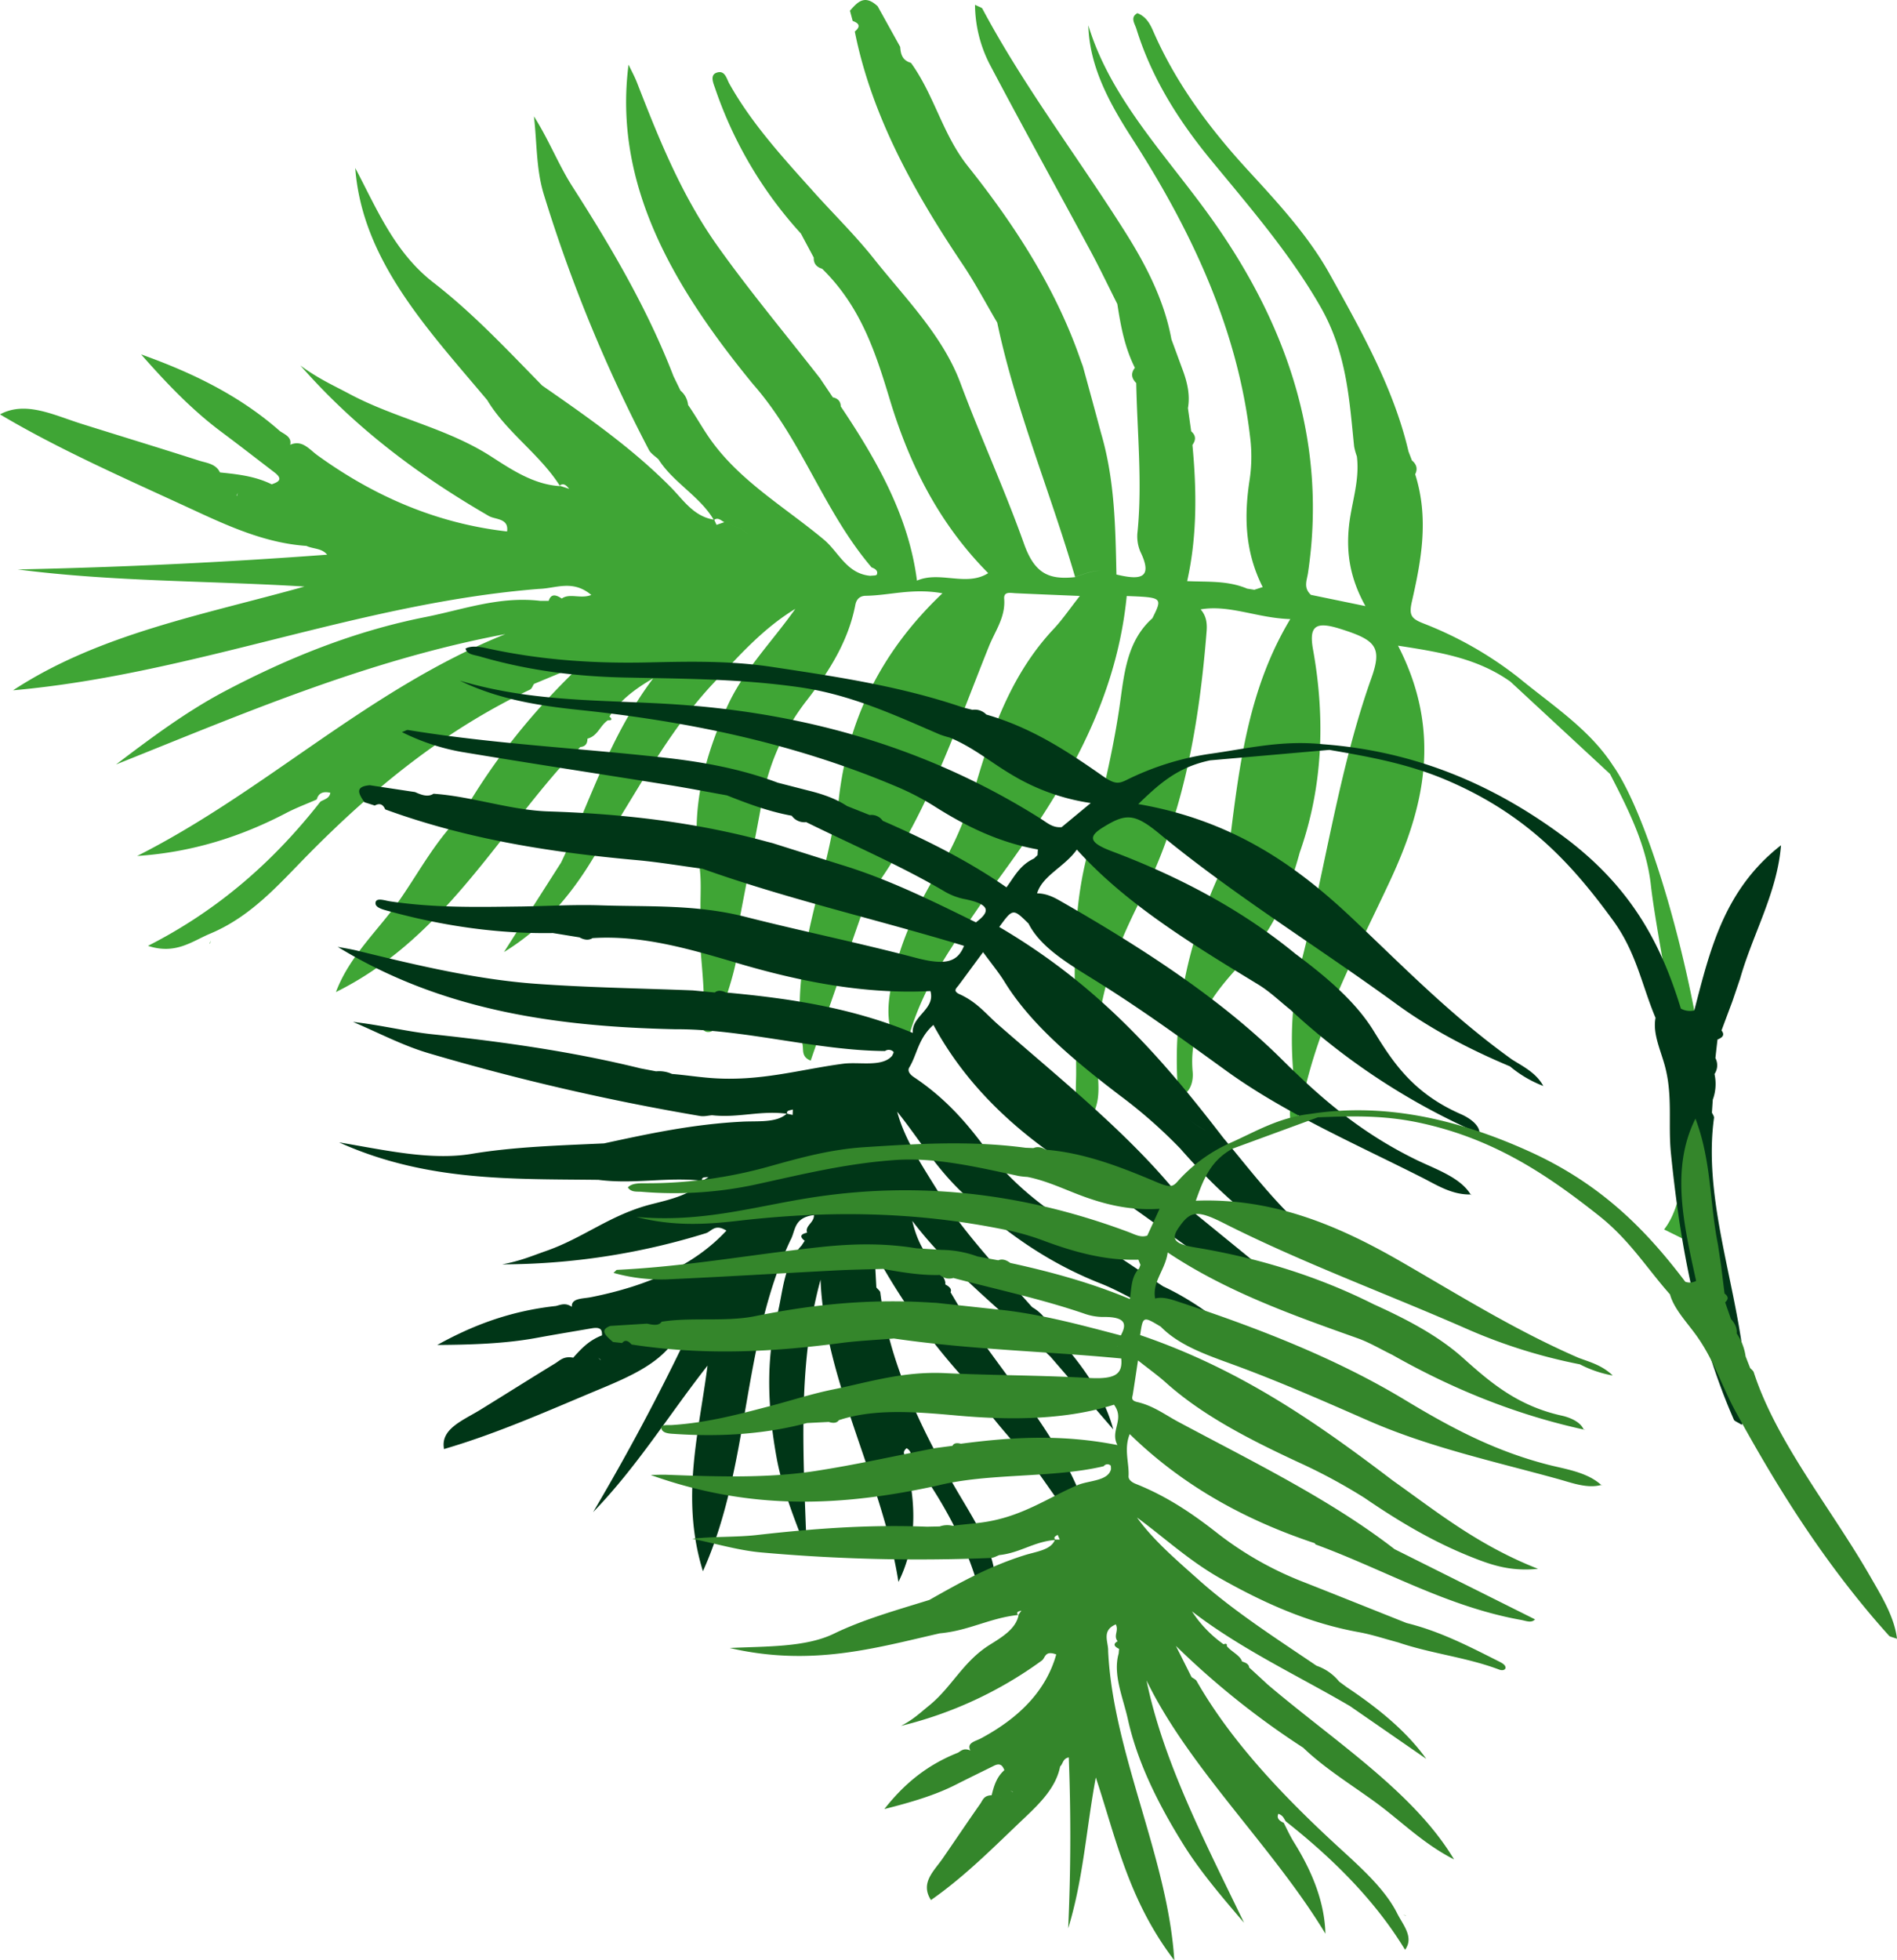
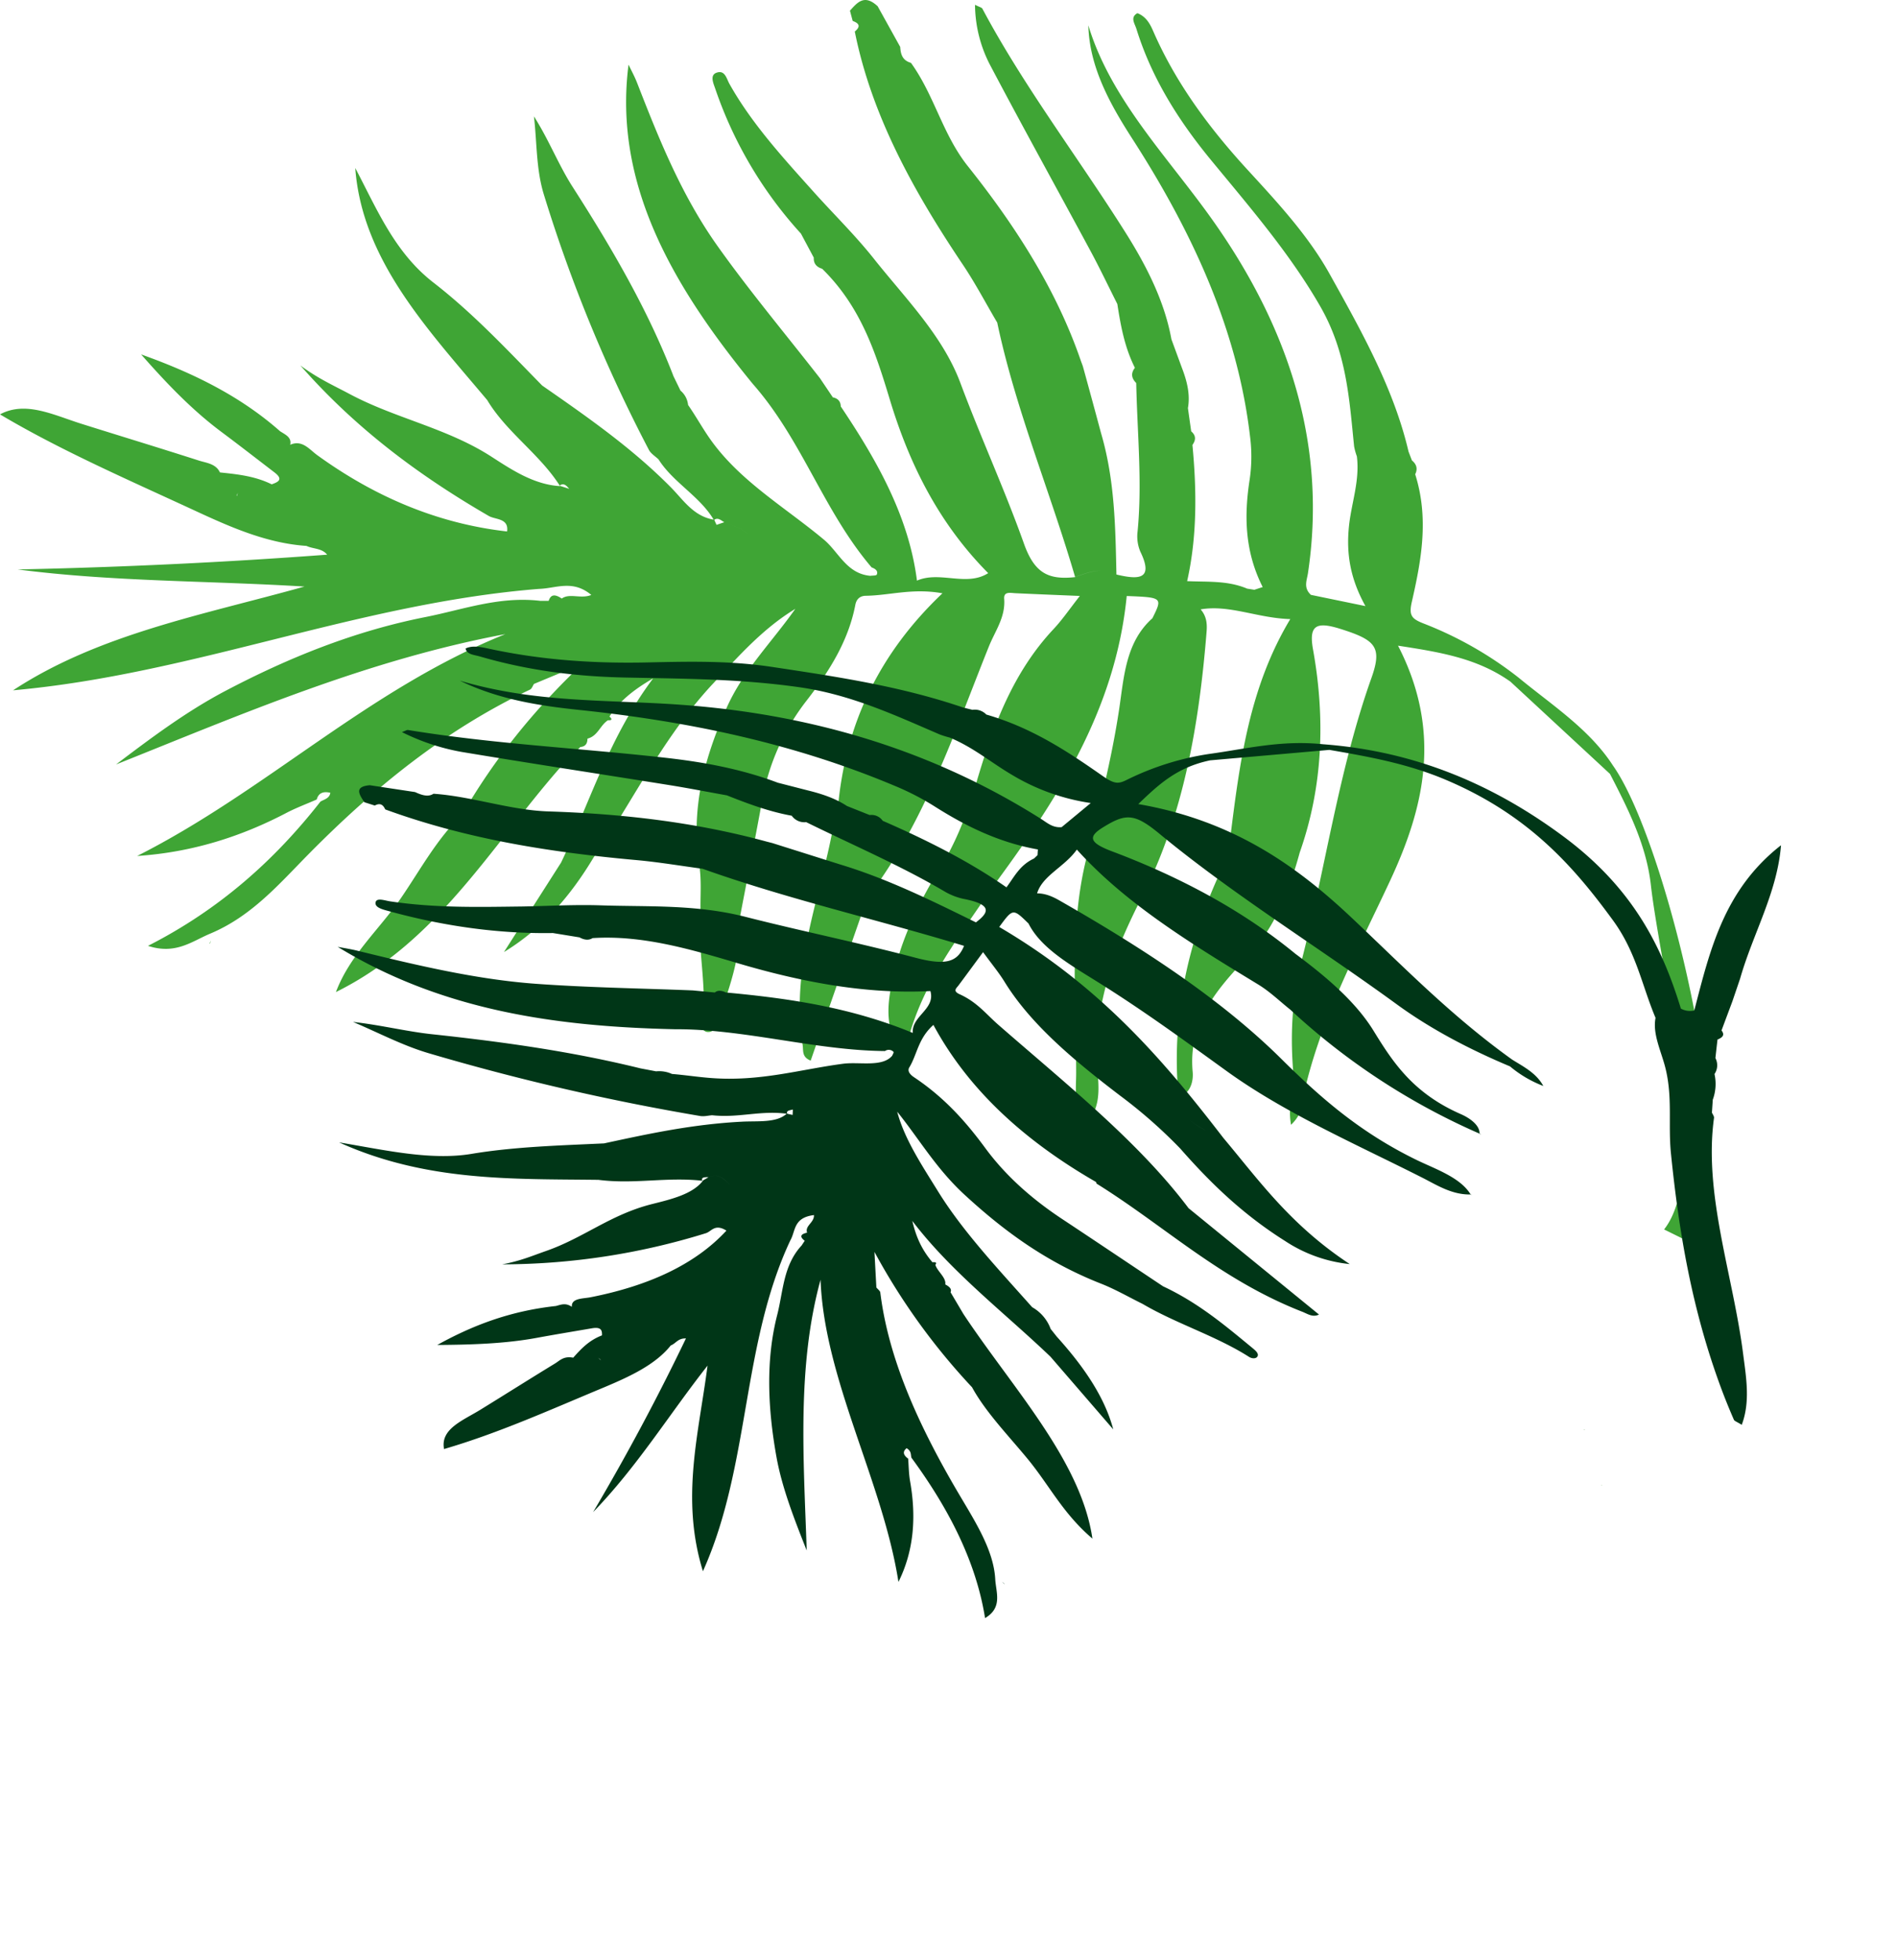
<svg xmlns="http://www.w3.org/2000/svg" viewBox="0 0 906.79 936.7">
  <defs>
    <style>.cls-1{fill:#3fa535;}.cls-2{fill:#003617;}.cls-3{fill:#34862b;}</style>
  </defs>
  <g id="Ebene_2" data-name="Ebene 2">
    <g id="GFX">
      <g id="R09">
        <path class="cls-1" d="M771.05,365.85c-11.31-17.49-29.15-28.87-45.07-42h0A177.28,177.28,0,0,0,680.69,298c-5.85-2.28-7.35-3.77-5.81-10.47,4.47-19.62,8.3-39.71,1.6-60.91,1.17-2.37.88-4.6-1.56-6.61-.54-1.41-1.09-2.83-1.63-4.25-7-30-22.45-57.45-37.75-84.92C625.42,112.69,610.92,97,596.6,81.41c-18.74-20.37-34.68-42-45.34-66.49-1.47-3.39-3.36-7-7.57-8.62-3.6,2-1.27,4.91-.45,7.56,7.07,22.79,19.52,43,35.49,62.44,18.62,22.63,37.91,44.87,52.45,70.24,12.6,22,13.79,44.21,16.11,66.79a29,29,0,0,0,1.31,4.72c1.48,11.8-2.71,22.5-3.82,33.81-1.23,12.62.57,24.51,7.92,37.75l-26.07-5.37c-3.61-3.36-2-6.74-1.43-10.23,9-59.71-7.84-115.77-45.89-169.29-21.32-30-48.39-57.27-59.07-92.62.51,19.81,10.18,37.36,21,54.17,29,45,50.4,91.68,56.3,142.35a74.89,74.89,0,0,1-.17,20.4c-2.67,17.09-2.49,34.34,6.22,51.49l-4,1.3-3.44-.55c-9.32-3.93-18.76-3.13-28.68-3.58,4.77-21.23,4.61-43,2.53-65.07,1.5-2.13,1.95-4.29-.6-6.53L567.84,195c1.17-6.48-.42-12.88-2.89-19.27q-2.49-6.81-5-13.62c-3.28-18.08-11.81-34.91-21.86-50.86C515.5,75.4,489.38,41.3,469.58,4.13c-.29-.54-1.39-.76-3.51-1.84a63.24,63.24,0,0,0,7,28.39c15.78,29.93,32.23,59.6,48.3,89.41,4.47,8.31,8.5,16.79,12.73,25.18,1.61,10.33,3.45,20.62,8.4,30.48-1.84,2.36-1.89,4.77.63,7.27.48,23.68,2.94,47.54.64,71a18.71,18.71,0,0,0,1.36,9.64c6.52,13.42-1,13.35-11.46,10.86-.5-22.56-.74-45.12-7.41-67.74Q522,190.87,517.62,175c-.3-.82-.6-1.64-.91-2.46-11.57-33.75-31-64.19-54-93.05-12.18-15.28-16-33.84-27.25-49.45-4.26-1.22-4.92-4.31-5.15-7.63L419.54,3c-6.4-6-9.77-1.74-13.25,2.1.43,1.64.87,3.27,1.31,4.91,4,1.45,3.2,3.21,1,5.06,8,40,28,76.19,51.6,111.31,6.05,9,11,18.5,16.49,27.77,8.67,41.16,25.38,81,37.24,121.61-12.83,1.42-19.45-1.91-24.47-16-9.15-25.71-20.77-51-30.35-76.69-8.46-22.71-26.3-40.43-41.44-59.51-8.4-10.58-18.2-20.27-27.36-30.35C375.11,76.25,359.59,59.56,348.64,40c-1.33-2.38-2.08-6.61-6-5.3-3.46,1.13-1.66,5-.78,7.57a197,197,0,0,0,41,69.35l6.14,11.49c-.14,2.63,1.12,4.44,4,5.31,18.47,18.1,25.49,39.84,32.37,62.59,9,29.72,22.79,58.45,47,82.85-10.35,6.61-23.16-1.19-34.05,3.58-3.89-30.59-19-57.26-36.42-83.23-.06-2.31-1.24-3.82-3.79-4.34l-6.14-9.12c-16.37-21-33.57-41.52-48.91-63.09-17.3-24.32-28.06-51.2-38.49-78-1.21-3.12-2.87-6.13-4.12-8.76-7.34,57.11,21.27,106,59.4,152.54,23.68,26.89,33.66,60.53,56.8,87.69,1.77.63,3.22,1.68,2.46,3.43-.25.55-2,.41-3.08.58-11.32-1-15.11-11.36-22.14-17.24-18.58-15.53-40.29-28-54.46-48.14-3.76-5.35-6.82-10.95-10.52-16.26a10.25,10.25,0,0,0-3.63-6.86c-1.11-2.28-2.21-4.55-3.32-6.82-12.17-31.59-29.39-61.12-48.11-90.32C267.09,79.05,262.49,67,255.23,55.6c1.47,12.49,1,25.3,4.76,37.41a715.84,715.84,0,0,0,50.22,122c.91,1.73,3,3,4.58,4.5,6.95,11,19.69,17.57,26.34,28.78-9.57-1.58-14.51-9.4-20.3-15.28-18.47-18.75-40-33.75-61.65-48.78-16.69-17-32.78-34.32-52-49.22-18.64-14.43-27.09-35.31-37.37-54.74,3.3,44.05,34.54,76.94,63.09,110.91C242,206.42,258,217,267.53,232c2-1.42,3.29.1,4.56,1.58,7,3.29,3.15,7.11,2.19,11,1-3.92,4.84-7.74-2.2-11l-4.46-1.45-.09-.13-.1.06.3.23c-12.42-.71-23-7.74-32.7-14-21.25-13.75-45.86-18.29-67.76-29.94-7.46-4-15.17-7.38-23.7-13.74,26.48,30.17,56.82,52.67,90.09,71.94,3.13,1.81,9.65,1,8.73,7.4-33.25-3.78-63.23-16.56-90.72-36.45-3.78-2.73-7.18-7.48-12.88-5h-.06c.78-3.58-2.37-4.82-4.86-6.45-19.39-17.11-42.16-28.06-66.41-36.7,11.91,13.51,24.09,26.4,38.61,37.2,8.46,6.31,16.78,12.79,25.16,19.2,4.36,3.34,1.76,4.59-1.36,5.67-7.94-3.92-16.33-4.81-24.73-5.68,3.15,2.11-3,9.38.51,11.31-3.48-1.93,2.64-9.2-.51-11.31-2-4.22-6.44-4.51-10.08-5.67-18.69-6-37.44-11.69-56.15-17.57C25.5,198.27,12.21,191.44,0,198c29.17,17.34,61.91,31.52,94.29,46.52,17,7.86,33.75,15.07,52.2,16.33,3.24,1.53,7.3,1,9.89,4.19Q82.82,270.54,8.47,272.1c45.82,5.92,91.19,5.34,137.08,8.17-48,13.44-98.19,22.57-139.3,49.58,86.75-7.77,164.63-41.56,251.5-48.47,8-.22,16-4.56,24.9,2.9-5,2.05-10.32-1-14.12,1.72-2.79-1.88-5.15-2.4-6.25,1.09l-4.12,0c-19.63-2.28-36.93,4.23-54.87,7.77-34.26,6.78-65.77,19.62-95.43,35.21-18.72,9.84-35.55,22.47-52.39,35.21C116,341.1,175.48,315.37,241.55,303,176,329.32,127.39,377.78,65.57,409c26.08-1.72,49.5-9.16,71.23-20.52,4.67-2.45,9.73-4.33,14.61-6.47.82-3.1,3.09-4,6.49-3.21-.36,2.67-2.85,3.13-4.71,4.21-21.92,28-48.33,51.59-82.45,68.94,13.16,4.34,21-2.17,29.63-5.79,19.92-8.3,33.14-23.87,47.26-38.16,30.81-31.16,64.5-58.9,105.63-78.44,1-.46,1.35-1.83,2-2.77h0l23.23-9.67c-23.17,21.91-42.2,45.54-57.49,72-12.1,11.61-19.92,26.22-29.17,39.76-10.3,15.07-24.56,27.36-31.25,45.15,48.4-24,73.59-68.76,106.57-106.57l10.26-10.52c2.59-.21,3.38-1.81,3.41-4,5-1.28,6-6.34,9.78-8.78,1.81.1,2.29-.39.73-1.78,4.66-7.18,11.12-12.57,20.88-18.23-21.06,28-30.18,59.19-44,88h0l-27.3,42.76c18.81-11.48,32.14-27.33,42.91-45.31l3-4.28c4.28-3.27,7.75-7.05,8.28-12.67,14-22.73,27.15-46.06,45.57-65.82,12.06-12.94,23.76-26.34,39.5-35.9-11.12,15.8-25,29.55-32.88,47.4-10.47,23.63-17.29,48-13,75.32,1.1,7.1.43,14.25.57,21.38-1.82,18.09,3.56,36.85.7,54.85a2.88,2.88,0,0,0,3.06,3.23c2.52,0,3.34-2.12,4-3.91,5.74-16.25,11.93-32.38,11-50.54,3.57-18.68,7.25-37.33,10.68-56.05a108.46,108.46,0,0,1,21.38-48C396.21,321,405.52,306.44,408.86,289c.56-2.89,2.38-4.28,4.95-4.32,11.45-.15,22.36-3.78,36.69-1.19-30.19,28.64-46.51,62.67-50,102.91-.32.25-.88.44-.92.74-5.29,37.4-22.23,72.18-15.91,112.19.42,2.73-.49,5.73,3.84,7.46q13.5-38.83,27-77.62c27.46-36.07,41.52-78.8,58.19-120.28,3-7.46,8-14,7.31-22.76-.27-3.67,3-2.78,5.51-2.67,9.41.44,18.82.81,30.66,1.3-4.9,6.22-8.36,11.34-12.57,15.83-19.54,20.81-29.11,46.86-36.93,73.51-3.82,13-8.49,25.31-15.06,36.94-12.41,19.78-22.76,40.43-26.29,64.17-1.42,9.55-1,18.74,6.58,31,6-33,25.09-56.23,41.52-80.95h0c31.12-42.06,59.71-85.3,65.16-140.47,17.13.67,17.19.72,12.28,10.62-12.82,11.43-13.58,28-15.91,43.54-3.63,24.07-9.64,47.36-15.54,70.72-8.43,33.38-5,68.47-5,103.07,0,7.78-1.5,16.09,5.19,23.41,7.83-8.19,5.05-19.75,4.76-29.33-.89-29.32,9-53.68,21.73-78.69,19.67-38.71,27.13-82.18,30.67-126.38.29-3.7,0-7.3-2.85-10.57,13.77-2.37,27.16,4.19,42.85,4.64-19.75,32.82-24.19,68.69-28.7,104.6-.83,6.59-3.94,12.71-6,19-14.7,32.83-22.18,67.49-18.7,104.94,5.92-2,7.13-7.93,6.74-12.21-2.18-23.87,11.65-39.47,26.08-54.81,13.33-14.18,20.06-31.6,25.1-50h0c10.93-31,12.4-63.58,6.31-97.24-2-11.36,1.67-13.19,13.05-9.62,16.9,5.32,20.24,8.59,14.85,23.65C639.9,368,633.61,414.72,622,459.78c-4.93,19.07-5.5,39.33-3.07,59.76-1.57,5.08-3.14,10.15-1.8,17.92,6.29-6,6.17-12.6,7.07-18.79,8.58-34.85,25.41-65.94,40.35-98,15.93-34.22,25.17-70.62,3.72-112.15,19.92,3.07,37.83,5.92,53.75,17.2l47.58,44.08c8.85,17.15,17.38,34,19.53,53.05,4.62,40.86,29.29,135.44,6.33,164.61L808,593.65C836,567.68,798.17,404.21,771.05,365.85Zm-658-129,.66-1.39c-.15.49-.31,1-.46,1.47Zm156,177c.12.24.25.47.38.7C269.28,414.3,269.15,414.07,269,413.83ZM359.88,260a12.31,12.31,0,0,0-1-2.73A12.31,12.31,0,0,1,359.88,260Zm-18.45-11.61c1.8-1.31,3.24.31,4.78,1.13,3.61,1.76,8.23,2.41,11.21,5.68-3-3.27-7.6-3.92-11.21-5.68l-3.7,1.27ZM490.76,366l.07,0ZM478.7,396c-3.13,5.71-5.58,11.69-6.11,18.37C473.12,407.72,475.57,401.74,478.7,396Zm3.09-5.3c-.89,1.45-1.76,2.91-2.59,4.39.83-1.48,1.7-2.94,2.59-4.39.75-1.22,1.51-2.44,2.28-3.65C483.3,388.29,482.54,389.51,481.79,390.73Zm32.11-115h0c3.92-1.35,7.8-2.93,12-3C521.7,272.8,517.82,274.38,513.9,275.73Zm82.72,133.56Zm-6.45,10.23c.46,0,.92,0,1.36-.1C591.09,419.47,590.63,419.5,590.17,419.52Zm2.64-.3a8.62,8.62,0,0,0,1.16-.33A8.62,8.62,0,0,1,592.81,419.22Zm3-1.51a5.7,5.7,0,0,0,1.4-4.29A5.7,5.7,0,0,1,595.85,417.71Z" />
-         <path class="cls-1" d="M563.45,524.54a1.09,1.09,0,0,1,0-.18l-.23.08Z" />
        <path class="cls-1" d="M519.61,536.19s-.22.48-.22.48l.43-.4h0l-.14-.16-.07.08Z" />
        <path class="cls-1" d="M563.17,525.28l.28-.74-.23-.1C563.2,524.72,563.19,525,563.17,525.28Z" />
        <path class="cls-1" d="M100.38,450.86c.15-.5.31-1,.46-1.48l-.66,1.39Z" />
        <path class="cls-2" d="M819.32,534.15c.1-.75-.63-1.68-1-2.52l.24-3.6c.06-.86.12-1.71.17-2.57a21.71,21.71,0,0,0,.82-12.26,7.43,7.43,0,0,0,.44-7.63c.32-2.95.65-5.9,1-8.85,2.2-.91,3.72-2.05,1.92-4.35q2.58-6.92,5.17-13.84l3.72-10.94c6.07-21.36,17.76-41.09,19.54-63.71-27.32,21.33-34,50.27-41.45,78.93a9,9,0,0,1-6.41-.88c-8.88-28.91-22.32-57-55.67-81.9-33.1-24.67-70.65-41.08-115.38-44.41-20-2.09-36.66,2.19-54.28,4.61h0a133.45,133.45,0,0,0-39.38,12.33c-4.12,2.08-6,2.19-11.67-1.77-16.55-11.59-33.77-23.05-55.63-29.36a7.58,7.58,0,0,0-6.63-2.26l-4.48-1.11c-30-10.24-60.73-14.78-91.33-19.39-20.24-3.05-39.73-2.59-59-2.16-25.23.57-50.63-.94-76.93-6.68-3.64-.79-7.61-1.46-10.56.05.64,2.89,4.09,3,6.82,3.78,23.46,6.85,46.42,9.62,69.81,10.09,27.28.56,54.43.57,82.84,4.61,24.62,3.5,45.53,13.26,67.16,22.57a47.93,47.93,0,0,0,4.8,1.5c11.4,4.72,19.83,12,29.88,17.88a101.51,101.51,0,0,0,37.55,13.4l-13.93,11.53c-4.34.37-6.89-2.1-9.93-4-52-32.81-109.49-49.94-171.95-54.48-35-2.54-69.48-.73-105.77-11.52,18.46,9,38,12,57.21,14,51.48,5.39,101.92,15.74,150.7,36.27a125.41,125.41,0,0,1,18.75,9.64c14.84,9.43,30.82,17.4,49.64,20.74-.05.91-.11,1.82-.16,2.73l-1.69,1.6c-6.83,3.18-9.34,8.64-13.17,13.77-17.95-12.5-38.11-22.61-59.16-31.8a6.5,6.5,0,0,0-6.22-2.74l-10.84-4.31c-5.57-3.67-12-5.81-18.77-7.47L371.81,374c-17.8-6.7-36.27-10-54.44-12-40.8-4.58-81.24-6.47-122.34-13.19-.59-.09-1.18.4-2.91,1a104.4,104.4,0,0,0,28.62,9.49c33,5.5,66.06,10.52,99.1,15.82,9.2,1.47,18.4,3.27,27.61,4.92,10.07,4,20.2,7.78,31,9.73a7.43,7.43,0,0,0,6.92,3.07c22,10.82,44.87,20.65,65.69,32.85a31,31,0,0,0,9.37,3.79c14.62,2.76,11.95,6.79,6.07,11.25-21-10.29-41.88-20.71-65-27.7l-32.29-10.19-2.59-.66c-35.11-9.56-69.86-13.35-104.41-14.46-18.29-.58-36.71-7.21-55-8.45-2.59,1.72-5.67.63-8.81-.8l-21.63-3.27c-7.69.66-5,4.45-2.62,8.12l5,1.59c2.71-1.47,4.06-.22,5,1.85C223.75,401.2,264,407.35,304.54,411c10.36.95,20.86,2.72,31.29,4.12,40.95,14.59,83.43,24.21,125,36.83-3.1,7.58-8.44,9.59-23.18,5.69-26.86-7.09-54.17-12.65-81.19-19.52-23.86-6.08-46.34-4.75-69.15-5.52-12.65-.43-25,.32-37.42.54-20.83.25-41.56.8-63.39-2.45-2.65-.4-6.81-2-7,.77-.14,2.39,4,3.23,6.72,4,26.3,7.19,52.35,10.78,78.07,10.37L277,447.9c2.38,1.31,4.48,1.47,6.26.35,23.05-1.49,45.52,4.9,68.88,11.84,30.51,9.07,61.76,15.07,92.6,13.46,2.53,8.66-9.07,11.92-8.42,20C406.79,481.35,377,477,347,474.24c-2.16-1.05-4-1.12-5.31,0l-10.53-1c-25-1-49.86-1.34-75-3.16-28.38-2.06-56.89-8.84-85.24-15.79-3.29-.81-6.64-1.31-9.5-1.87,50.16,30.67,105.08,38.13,161.16,39.37,33-.18,67.41,10.18,100.43,10.42a3.2,3.2,0,0,1,4,.28c.44.4-.31,1.28-.51,1.94-4.78,5.65-15.68,2.82-23.53,3.86-20.71,2.74-39.67,8.61-63.15,6.81-6.22-.47-12.44-1.44-18.61-1.94a14.82,14.82,0,0,0-7.58-1.25l-7.44-1.41c-33.32-8.21-66.48-12.76-99.86-16.34-11.87-1.27-24.56-4.43-37.58-5.85,12,5.05,23.69,11.28,36.15,14.94a1117.77,1117.77,0,0,0,129.79,30c1.91.32,3.82-.22,5.73-.36,12.53,1.39,23-2.39,35.61-.73-4.75,4.42-13.66,3.42-21.08,3.79-23.65,1.18-44.91,5.78-66.21,10.39-21.43,1-42.94,1.6-63.31,5-19.72,3.29-41.9-1.92-63.35-5.48,41.76,18.83,82.86,17.39,124,17.9,17.24,2.21,32.46-1.48,49.6.43-.61-1.75,1.23-1.72,3-1.71,5-2.07,7.28,1,10.16,3.39-2.88-2.35-5.14-5.46-10.16-3.39l-2.87,1.72h-.15s0,.06,0,.09l.31-.06c-4.92,6.36-15.06,8.79-24.16,11.07-20,5-32.65,16.15-50.94,22.5-6.22,2.16-12,4.71-20.82,6.34a330.1,330.1,0,0,0,97.35-14.88c2.75-.84,4.28-4.71,9.84-1.24-14.93,16.14-37,26.32-64.84,31.82-3.82.76-9.37.37-9.05,4.6l0,0c-3-2.1-5.27-1-7.63-.4-22.46,2.44-40.39,9.58-56.7,18.61,16.56-.1,32.64-.63,47.6-3.4,8.73-1.61,17.57-3.06,26.36-4.57,4.59-.79,4.85,1.2,4.77,3.39-6.35,2.44-10.06,6.55-13.75,10.66l.28,0-.28,0c-4.59-.88-6.37,1.36-8.7,2.78-11.94,7.28-23.66,14.7-35.52,22-8.51,5.26-19.38,9.22-17.52,18.87,26-7.6,50.38-18.6,75.36-29,13.09-5.46,25.52-11.13,33-20.48,2.54-1,3.4-3.49,7.27-3.37q-20.25,42.2-44.38,83c21.22-21.92,36.3-46.63,54.7-70-4.13,32.16-13,63.46-2.2,98.24,22.68-50.37,18.31-108.14,41.82-158.18,2.55-4.4,1.31-10.77,11.25-12,.18,3.63-4.44,5.1-3.28,8.4-2.69.63-4,1.66-1.13,3.88-.48.74-1,1.48-1.45,2.21-8.85,9.51-8.8,21.88-11.7,33.2-5.54,21.63-4.54,44.62-.36,67.89,2.64,14.69,8.5,29.67,14.46,44.7-1.48-43.88-4.74-88,6.61-129.37C394,659.11,422,708,429.47,755.88c7.39-14.86,8.58-31,5.58-48-.65-3.66-.65-7.27-.94-10.9-2.58-1.89-2.58-3.51-.73-5,2.34,1.44,1.91,3,2.27,4.51,18.31,24.93,31,50.18,35.22,76.67,8.53-5,5.21-12.3,4.86-18.67-.81-14.61-10.62-29-18.94-43.31-18.15-31.18-32.14-62.31-36-93.62-.09-.73-1.23-1.58-1.87-2.37q-.47-8.52-.92-17a310.29,310.29,0,0,0,46.65,64.68c6.54,11.94,17.33,23,26.64,34.31,10.36,12.6,16.79,26,30.9,38-5.45-37.28-38.11-71.82-61.64-107.28l-6.18-10.44c.7-1.5-.5-2.68-2.52-3.72.53-3.28-3.78-6.21-4.74-9.38.72-.93.43-1.41-1.39-1.22-5-5.87-7.77-11.87-9.63-19.78,18.54,24.43,44.22,44,66.06,64.91h0q15,17.35,30,34.72c-4.12-15.51-14.16-30.11-27-44.32L502.23,635a19.71,19.71,0,0,0-8.84-10.39c-16.15-18.17-33.15-36.18-45-55.35-7.78-12.55-16.12-25.12-19.52-38.08,10.75,13.39,18.66,27.28,32.41,39.89,18.2,16.71,38.31,31.78,65,42.28,6.93,2.73,13.3,6.44,19.92,9.7,16.06,9.44,35.22,15.32,50.84,25.29,1.47.93,3.37.92,4-.14.86-1.37-.8-2.79-2.24-4-13-10.69-25.76-21.58-42.84-29.57-16-10.66-31.94-21.37-48-32-15.34-10.11-27.62-21.34-36.94-34-8.92-12.1-19.12-23.91-34.08-33.89-2.48-1.65-3.14-3.29-2.29-4.69,3.8-6.24,4.2-13.82,11.53-20.32,16,29.66,41.8,54.38,77.74,75.06.11.29.1.68.37.84,32.67,20.35,58.93,45.75,98,61.07,2.66,1,5.11,2.94,8.2,1.42L568.15,577.3c-23.82-31.67-58.41-59.24-90.94-87.63-5.85-5.11-10.13-10.82-18.48-14.59-3.48-1.57-1.54-2.9-.56-4.21,3.64-4.87,7.21-9.76,11.75-15.91,4.05,5.54,7.58,9.81,10.27,14.18,12.47,20.26,33.21,37.6,55.11,54.29a236.13,236.13,0,0,1,28.89,25.39c14,15.94,29.47,31.18,50.15,44.19a68.62,68.62,0,0,0,30.86,11c-28.34-18.67-43.24-39.83-60.39-60.24h0c-28.09-36.45-58.14-72.08-107.16-100.84,6.52-8.91,6.58-8.92,14-1.64,6.14,12.26,21.2,20.43,34.7,28.95,21,13.21,40.37,27.35,59.89,41.46,27.89,20.15,61.43,34.75,93.37,50.89,7.18,3.63,14.33,8.34,23.38,8.16-4.86-8.05-16.48-12-25.42-16.29-27.35-13.24-46.41-30-65.11-48.53-29-28.71-66.48-53.06-106-75.65-3.3-1.89-6.74-3.4-10.72-3.41,2.55-8.53,13.21-12.67,19-20.92,23.48,26,55,45.18,86.61,64.41,5.8,3.53,10.37,8.07,15.51,12.14a322.33,322.33,0,0,0,90.37,59.18c.17-4.14-4.87-7.56-9-9.35-22.77-10-32.4-24.75-41.59-39.7-8.49-13.81-22.24-25.59-37.44-36.89h0c-24.84-20.4-54.4-36.44-87.54-48.91-11.18-4.2-11.59-7.07-4.38-11.52,10.72-6.62,14.89-6.89,26.93,3.06,35,28.95,76,54.2,113.53,81.56,15.89,11.58,34.39,21.37,54.07,29.62a55.41,55.41,0,0,0,15.91,9.35c-3.34-6.18-9.5-9.22-14.9-12.6-29.19-20.93-52.08-44.55-76.54-67.61-26.08-24.59-56.48-46.6-102.18-54.48,9.69-9.29,18.48-17.6,34.37-20.9l57-5c18.86,3.26,37.33,6.55,55.66,14.31,39.27,16.62,60.85,41.06,79.85,67.08,11.26,15.4,13.82,31.1,20.39,46.66-1.44,7.34,2.32,15.14,4.4,22.74,3.95,14.4,1.54,27.88,2.95,41.89,3.77,37.34,10,74.84,24.22,112.91,1.81,4.84,3.79,9.68,5.89,14.51.27.6,1.77,1.16,3.75,2.4,4.12-11,2.15-22.36.67-33.77C828.46,609.35,814.29,570.67,819.32,534.15ZM274.44,648.77c3-.11,7.37,6,10.22,5.07C281.81,654.77,277.46,648.66,274.44,648.77Zm12.54,1-1.05-1,1.2.94Zm89.31-117.61c-.59-1.59,1.4-1.61,2.69-2,2.34-.92,4.23-2.55,7.06-3.15-2.83.6-4.72,2.23-7.06,3.15,0,.86-.07,1.73-.1,2.59Zm130,116.68a4.86,4.86,0,0,0,1.05-.07A4.86,4.86,0,0,1,506.33,648.82ZM460.82,452a31.57,31.57,0,0,1,.43-5.47,31.57,31.57,0,0,0-.43,5.47Zm75.29,54.7,0,0Zm42.54,34.57Zm-2.79-1.4c-8.1-4.33-13.86-10-19.12-15.79C562,529.9,567.76,535.53,575.86,539.86Zm36.64-69.94h0c.81.27,1.55.53,2.22.8C614.05,470.45,613.31,470.19,612.5,469.92Zm3.17,1.19c.6.27,1.13.53,1.6.8C616.8,471.64,616.27,471.38,615.67,471.11Zm3.56,7.85q.25-.39.48-.78Q619.48,478.57,619.23,479Zm1.21-3.12a3,3,0,0,0-.11-.78A3,3,0,0,1,620.44,475.84Zm-1.94-3.14a6.51,6.51,0,0,1,.9.79A6.51,6.51,0,0,0,618.5,472.7Z" />
        <path class="cls-2" d="M707.4,541.71l-.17-.07a.85.85,0,0,0,0,.16Z" />
        <path class="cls-2" d="M703.06,570.79l.37.34-.22-.42H703l0,.07Z" />
        <path class="cls-2" d="M708,542.21l-.58-.5-.17.08Z" />
        <path class="cls-2" d="M480,756.79l.15-.06-1.21-.94Z" />
-         <path class="cls-3" d="M893.84,753c-18.67-32.42-44.74-64.06-55.53-97.32-.22-.68-1.13-1.37-1.72-2l-1.26-3.23-.9-2.31a25.8,25.8,0,0,0-4.27-11c.24-2.3-.63-4.58-2.71-6.84l-2.8-8c1.29-1.22,2-2.51-.29-4.21q-.83-6.6-1.63-13.21l-1.56-10.37c-4-20-3-39.66-10.72-60-12,23.93-5.53,50.79.31,77.53a6.28,6.28,0,0,1-5.17.41c-18.2-24-39.53-46.39-74.51-62.24-34.73-15.73-69.51-23.34-104.47-18-15.88,1.85-26.69,8.71-39,14.11h0a74.25,74.25,0,0,0-24.69,18.18c-2.27,2.61-3.65,3-9.48.58-17.07-7.2-34.58-14.17-53.53-15.72-2.05-1.22-4-1.61-5.89-.78l-3.81-.15c-26.68-3.53-51.56-1.89-76.41-.32-16.43,1-30.91,5-45.23,9a216,216,0,0,1-60.51,8.28c-3.05,0-6.31.11-7.92,2,1.63,2.44,4.26,1.88,6.63,2.08a185.21,185.21,0,0,0,56.52-3.94c20.73-4.54,41.16-9.54,64.13-11.21,19.9-1.44,39.52,3.34,59.49,7.59a37.34,37.34,0,0,0,4.21.45c10.46,2.08,19.69,7,29.6,10.31,11,3.75,21.6,5.68,33.57,4.94-2.14,4.66-4,8.72-5.87,12.78-3.12,1.13-6-.59-9.07-1.73-52.16-19.46-102.24-24-151-16.5-27.32,4.2-52.53,12.17-84.12,9.32,17.47,4.56,33.33,3.61,48.6,1.85,40.86-4.73,82.91-4.87,127.78,4.3a117.5,117.5,0,0,1,17.94,5.08c14.92,5.61,30.11,9.72,45.6,9.2.32.82.65,1.63,1,2.45-.21.58-.43,1.15-.64,1.73-3.87,4.07-3.58,9.37-4.41,14.62-18.48-7.75-37.67-13-57.16-17.24-1.81-1.33-3.69-2.11-5.77-1.27l-9.87-1.82a51.42,51.42,0,0,0-17.09-3.15L438,596.46c-16.06-2.64-31.25-2.14-45.72-.59-32.51,3.47-63.67,9.26-97.26,10.9-.48,0-.73.56-1.77,1.44a84.71,84.71,0,0,0,25.3,3.12c27-1.22,53.87-2.87,80.82-4.28,7.51-.39,15.14-.5,22.72-.74,9.16,1.66,18.3,3.17,27.19,2.9a6.64,6.64,0,0,0,6.43,1.44c20.86,5.52,42,10,62.49,17a27.18,27.18,0,0,0,8.56,1.62c12.09-.25,11.7,3.81,9,8.84-19.88-5.23-39.75-10.61-59.95-12.52l-28.35-3.07-2.2-.1c-30.22-2-57.86,1.07-84.27,6.46-14,2.86-30.49.39-44.73,2.67-1.26,2-4,1.6-6.94.92l-17.57,1.09c-5.52,2-1.95,4.86,1.27,7.68l4.38.49c1.45-1.81,3-1,4.5.71,35.56,5.46,68.29,3.47,100.23-.73,8.17-1.08,16.77-1.44,25.17-2.14,36.62,5.37,72.39,6.05,108.67,9.55.69,7.28-2.52,10-15.16,9.32-23-1.33-45.78-1.21-68.83-2.31-20.37-1-36.74,4.35-54.2,7.88-9.68,2-18.64,4.89-27.92,7.38-15.56,4.07-30.93,8.38-48.64,9.53-2.16.14-5.91-.49-4.94,2,.85,2.15,4.32,2.11,6.64,2.27,22.64,1.51,43.66-.12,62.84-5.23l10.38-.52c2.31.73,3.95.48,4.84-.84,16.74-5.57,36.19-4.06,56.52-2.22,26.55,2.39,52.44,1.95,75-5.18,5.36,7.21-2.07,12.23,1.65,19.28-27.09-5.36-51.23-3.71-74.85-.63-2-.53-3.42-.26-4,1l-8.3,1.09c-19.19,3.73-38,8-57.68,11-22.16,3.41-46.3,2.67-70.39,1.75-2.8-.11-5.52.06-7.89.09,49.94,17.9,94.22,14.37,136.88,5.12,24.71-6.24,54.75-3.42,79.67-9.3a2.19,2.19,0,0,1,3.12-.49c.49.27.28,1.18.39,1.81-1.35,5.88-10.67,5.39-16.16,7.75-14.47,6.25-26.4,15-44.76,17.69-4.87.73-9.93,1-14.77,1.72a10.6,10.6,0,0,0-6.2.29l-6.15.13c-28.33-1.13-55.08,1-81.61,4-9.43,1.06-20.23.6-30.59,1.75,11.06,2.25,22.32,5.62,33.14,6.55a843,843,0,0,0,109.56,2.63c1.56-.07,2.78-.9,4.16-1.38,10-1.08,16.33-6.35,26.49-7.21-1.81,4.78-8.91,5.54-14.34,7.24-17.31,5.41-31.46,13.41-45.64,21.42-15.7,4.87-31.65,9.34-45.61,16.11-13.52,6.56-32.27,6-49.82,6.84,38.91,9,69.24.11,100.39-7,13.85-1.23,23.82-7.3,37.46-8.78-1.15-1.44.25-1.74,1.6-2.07,3.07-2.88,6.14-.2,9.4,1.32l.81.36-.81-.36c-3.26-1.52-6.33-4.2-9.4-1.32l-1.48,2.06h-.12l.06.08.21-.11c-1.17,6.54-7.82,10.56-13.75,14.26-13,8.13-18.12,20.32-29.34,29.32-3.82,3.06-7.16,6.39-13.13,9.45A190.78,190.78,0,0,0,498,793.45c1.74-1.25,1.34-5,6.9-2.92-4.78,17.05-17.35,30.14-36.06,40.14-2.57,1.38-6.9,2.06-5,5.74a0,0,0,0,0,0,0c-3.12-1.29-4.35.11-5.89,1.06-15.92,6.3-26.55,15.94-35.22,26.94,12.42-3.14,24.29-6.58,34.44-11.79,5.92-3,12-5.95,18-8.92,3.13-1.54,4.12.17,4.94,2.12-3.81,3.34-5,7.66-6.1,12,2-1.15,7.78,3.6,9.81,2.59-2,1-7.86-3.74-9.81-2.59-3.79.07-4.25,2.38-5.43,4.07-6.07,8.64-11.93,17.38-17.92,26.06-4.3,6.22-10.9,11.74-5.65,19.94,16.55-11.53,30.47-25.77,45.09-39.61,7.66-7.25,14.75-14.56,16.66-24.23,1.5-1.38,1.17-3.71,4.13-4.32q1.59,41.1-.29,81.67c7.22-23.33,8.7-48,13.21-72.1,9.72,29.24,15.55,58.58,37.52,87.39-3-48.79-29.35-99.13-31.62-147.78.16-4.36-3.31-9.77,3.65-12.74,1.59,3.18-1.3,5.34.89,8.05-1.78,1-2.34,2.2.69,3.64-.07.74-.14,1.48-.2,2.22-2.87,10.06,2.1,21,4.43,31.56,4.46,20.17,14.38,40.34,26.8,60.17,7.84,12.53,18.22,24.7,28.69,36.92-18.61-38.59-38.65-77-46.6-115.77,20.26,41.84,60.77,79.95,85.5,121-.36-14.52-5.89-29-14.93-43.51-1.95-3.12-3.38-6.31-5-9.47-2.69-1.2-3.34-2.64-2.54-4.3,2.33.85,2.63,2.31,3.5,3.58,23.71,18.69,43.28,38.71,57.05,61.39,4.4-6-1-11.86-3.79-17.43-6.43-12.79-19.55-23.74-31.51-34.86-26.08-24.25-49-49.24-64.4-76.24-.37-.63-1.56-1.17-2.36-1.76h0l-7.48-14.91a391,391,0,0,0,60.86,48.65c9.69,9.37,22.2,17.17,33.71,25.47,12.82,9.25,23,20,38.37,27.91-19-32-57.29-56.56-89.12-83.61q-4.39-4.07-8.81-8.11c-.07-1.46-1.44-2.27-3.38-2.83-.91-3-5.31-4.8-7.3-7.42.17-1-.24-1.34-1.53-.83a57.62,57.62,0,0,1-15.13-15.74c23.68,18.21,50.78,30.76,75.55,45.28h0l36.44,25.2c-9.28-13-22.65-24-38-34.25l-3.64-2.68a23.75,23.75,0,0,0-10.8-7.56C609.9,782.79,590,770,573.36,755.21c-10.85-9.68-22.13-19.27-29.86-30.11,13.42,9.87,24.91,20.7,40.28,29.34,20.34,11.43,41.47,21.06,65.72,25.44,6.3,1.13,12.56,3.24,18.85,4.9,15.84,5.4,32.59,7.07,48.3,13,1.49.56,2.91.2,3-.86.1-1.37-1.71-2.33-3.27-3.11-14.05-7.07-28-14.35-44-18.28-16.28-6.48-32.54-13-48.86-19.44a162.32,162.32,0,0,1-41.32-23.28c-11.53-9.07-23.91-17.65-39.15-23.72-2.52-1-3.67-2.33-3.58-3.73.36-6.23-2.35-13,.56-20.12,23.88,23.31,53.11,40.43,88.39,52.12.2.23.34.58.61.67,32.68,12,62.55,29.64,98,36,2.42.43,5,1.66,6.73-.26l-67.13-33.53c-30.55-23.65-67.54-41.68-103.32-60.81-6.44-3.44-11.93-7.71-19.71-9.51-3.24-.75-2.32-2.28-2.1-3.63.79-5,1.53-10,2.48-16.25,5.26,4.16,9.62,7.28,13.39,10.66,17.45,15.64,40,27.17,63.08,37.9a267.27,267.27,0,0,1,31.85,17.15c16.86,11.54,34.58,22.17,55.32,29.88,8.35,3.1,16.46,5.1,27.58,4-28.76-11.3-48.4-27.28-69.43-42.19h0c-35.65-27.09-72.46-53.09-120.78-69.51,1.35-9.09,1.39-9.11,9.89-4,9.5,9.72,24.08,14.18,37.63,19.23,21,7.83,41.26,16.76,61.56,25.65,29,12.7,60,19.44,90.5,27.84,6.85,1.89,14.1,4.73,20.83,2.9-6.86-6.22-17.16-7.55-25.6-9.73-25.85-6.67-46.85-18-68.31-30.95-33.21-20.07-71.14-34.72-109.89-47.42-3.24-1.06-6.42-1.76-9.43-1-1.48-8,4.88-13.66,6-22,28,18.68,59.39,29.84,90.8,41,5.77,2.06,11,5.23,16.5,7.89,28.25,16,58.43,28.45,91.54,35.72-1.51-3.7-6.67-5.8-10.45-6.63-21.1-4.65-34.23-15.93-47.1-27.47-11.89-10.67-26.93-18.56-42.86-25.76h0c-26.81-13.48-55.43-22.22-85.32-27.15-10.09-1.66-11.54-4.12-7.89-9.39,5.42-7.84,8.45-8.85,21.47-2.26,37.89,19.17,78.73,34,117.89,51.27a257.17,257.17,0,0,0,52.46,16.24,54.76,54.76,0,0,0,15.69,5.34c-5-4.85-10.82-6.41-16.23-8.4-30.29-13.15-56.92-29.83-84.5-45.74-29.42-17-61-30.84-98.55-29.38,3.57-10,6.87-19,17.5-24.85l40.88-15c15.49-.59,30.69-1.09,47.56,2.4,36.16,7.47,62.13,25.13,86.79,44.65,14.61,11.57,22.79,25,33.93,37.56,1.84,6.77,7.78,13,12.38,19.32,8.71,12,12.27,24.4,18.92,36.55,17.72,32.36,37.34,64.42,63.23,95.5,3.28,3.95,6.7,7.87,10.21,11.76.44.48,1.79.7,3.77,1.43C905.52,772.54,899.49,762.83,893.84,753Zm-360-111.11h0Zm.12,1.56a2.17,2.17,0,0,1,0-.25A2.17,2.17,0,0,0,534,643.45Zm.3,1.28c.43,1.43,1.11,2.9,1.71,4.36h0C535.39,647.63,534.71,646.16,534.28,644.73Zm-28.69,88.62c1.08-1,1.79-2.27,2.94-3.3a6.71,6.71,0,0,1,1.11-.8,6.71,6.71,0,0,0-1.11.8c-1.15,1-1.86,2.33-2.94,3.3l1,2.3h-2.16C503.31,734.36,504.8,734,505.59,733.35ZM482.93,855.57l1.28.61-.09.09ZM614.4,683.63h0Zm22.45,11.59A82.16,82.16,0,0,0,655,704.83a82.16,82.16,0,0,1-18.12-9.61l-4.15-2.82Zm20.84,10.49c-.86-.25-1.69-.52-2.52-.81C656,705.19,656.83,705.46,657.69,705.71Zm8-60.39c0,.26-.07.53-.1.79,0-.26.06-.53.1-.79s.07-.53.11-.79C665.73,644.79,665.69,645.05,665.66,645.32Zm-2.15-6.63-.34-.19Zm-1.77-.77c-.28-.1-.57-.19-.89-.27C661.17,637.73,661.46,637.82,661.74,637.92Z" />
-         <path class="cls-3" d="M757.17,683l-.16,0,.07.14Z" />
        <path class="cls-3" d="M765.5,709.57l.42.24-.34-.33-.15,0,.07.06Z" />
        <path class="cls-3" d="M757.81,683.37l-.64-.34-.09.1Z" />
-         <path class="cls-3" d="M672,915.35l-1.28-.61,1.2.7Z" />
      </g>
    </g>
  </g>
</svg>